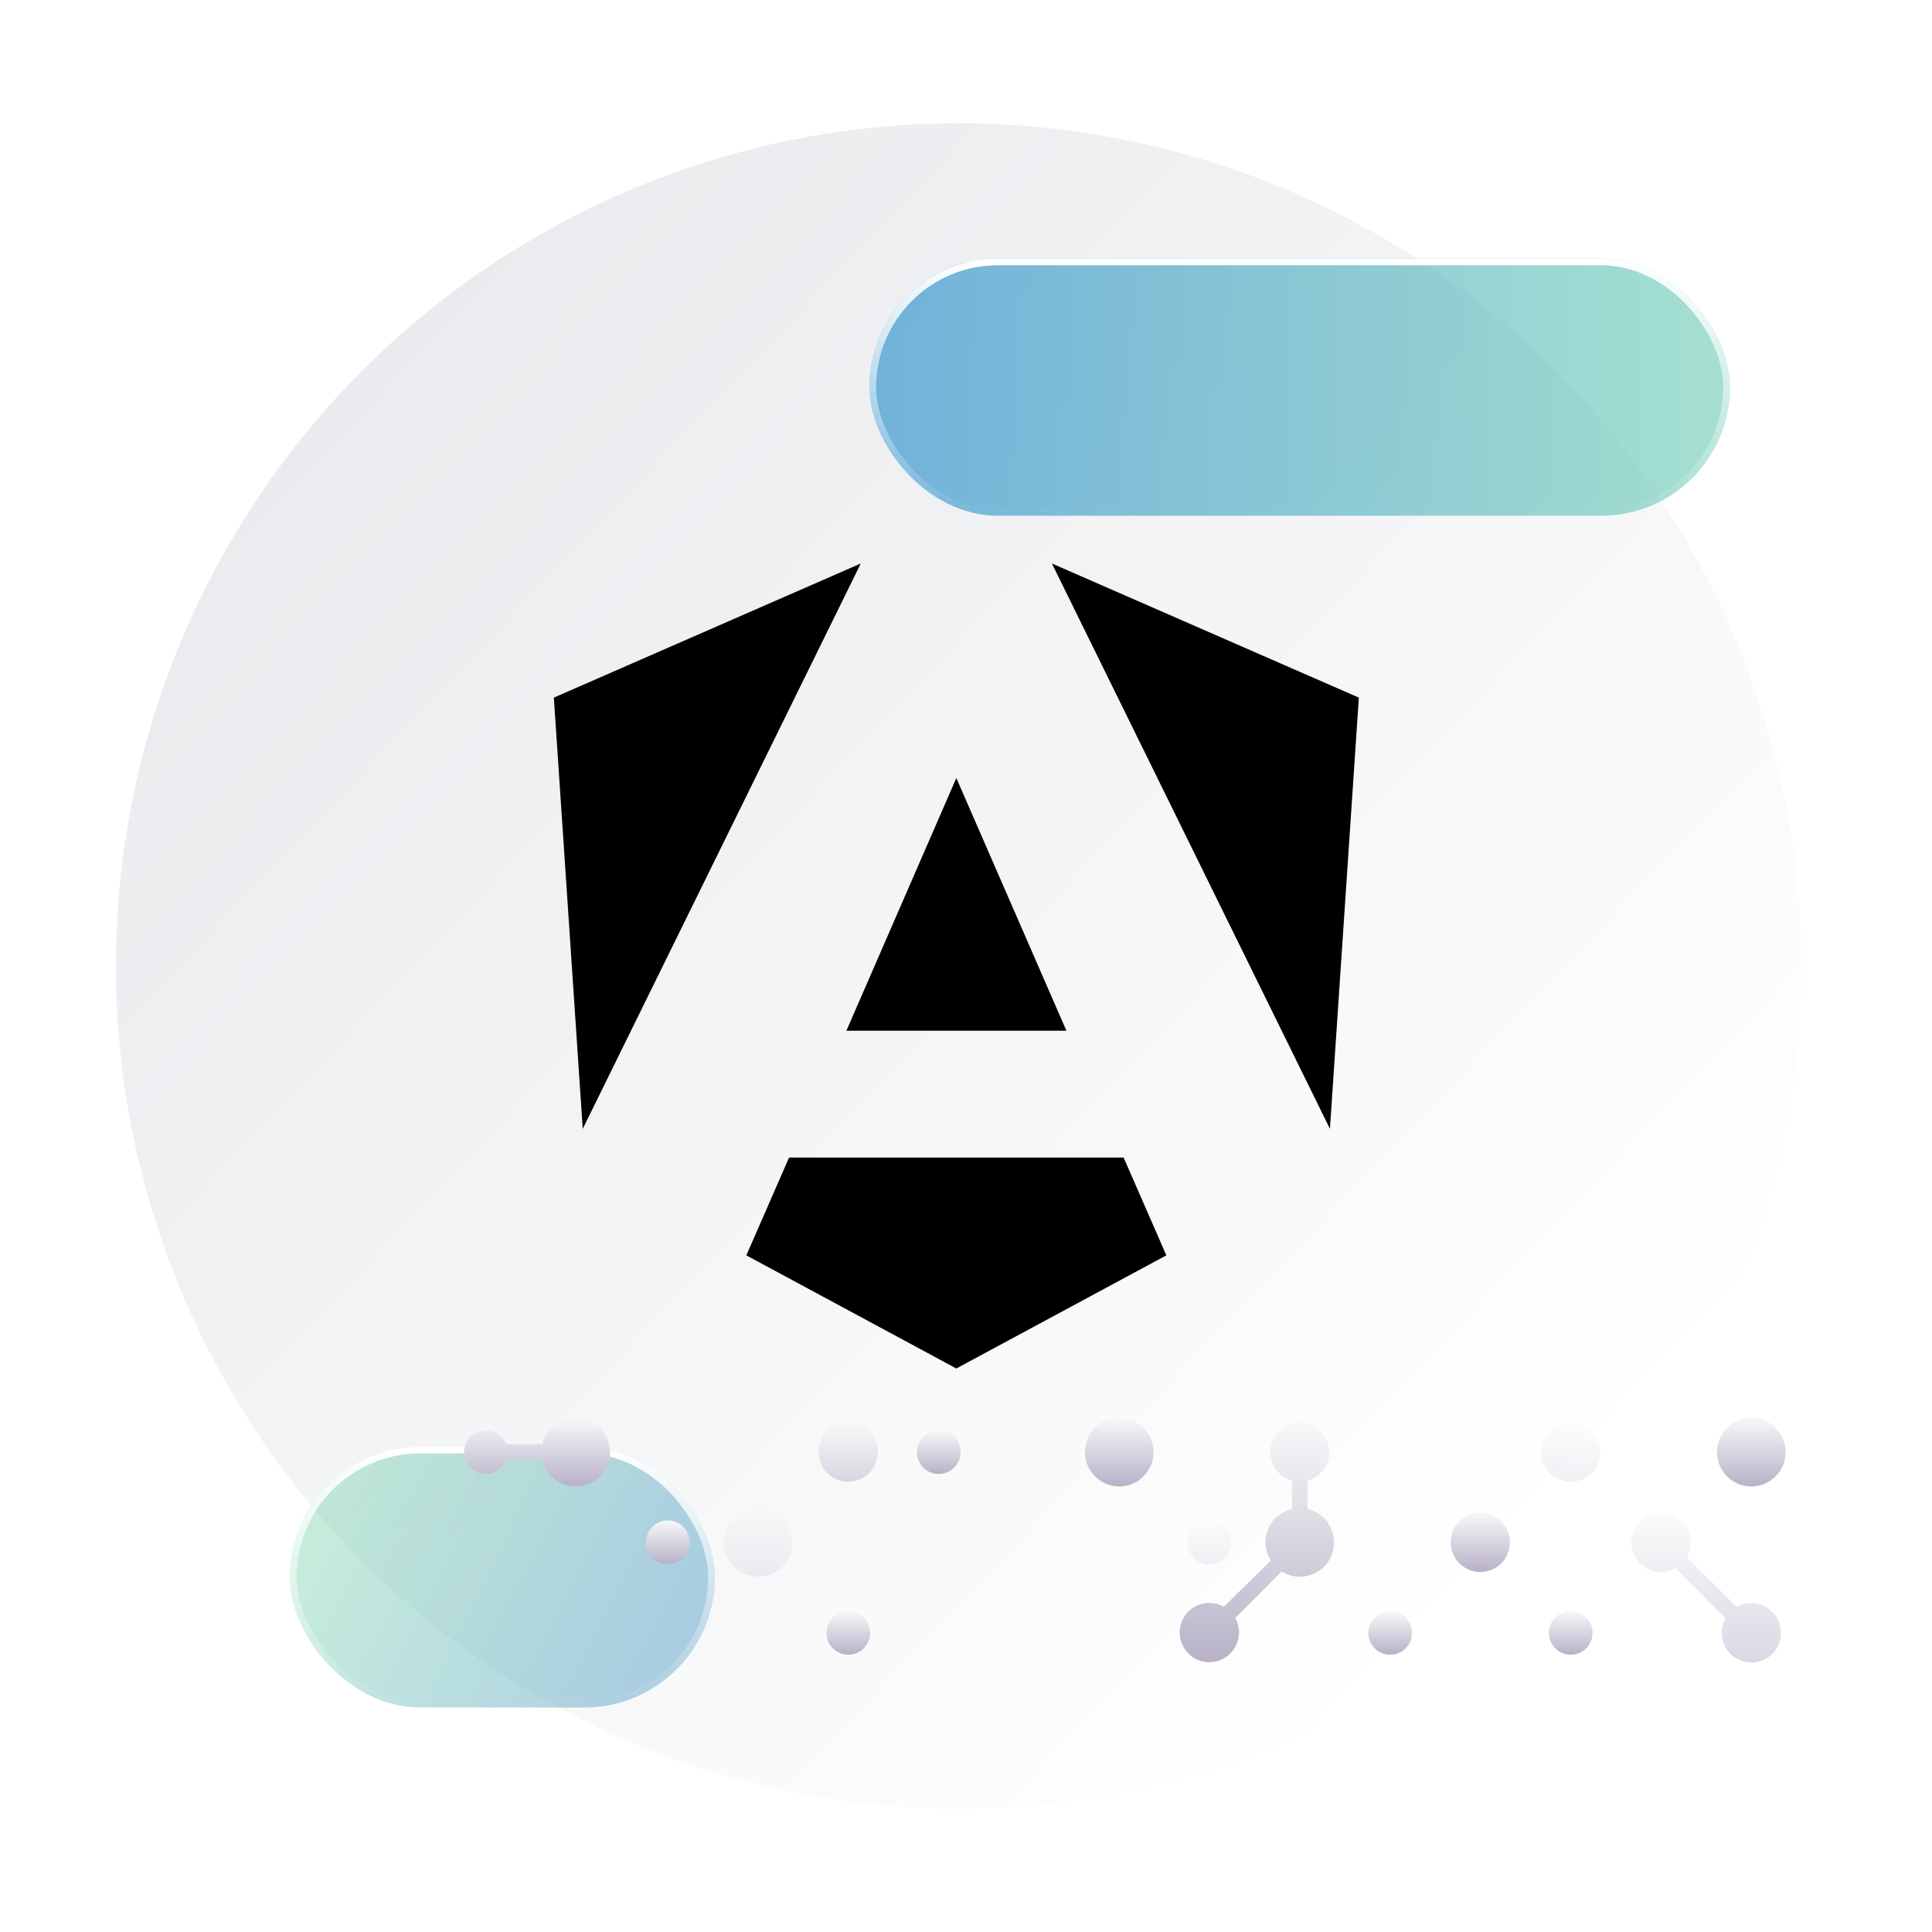
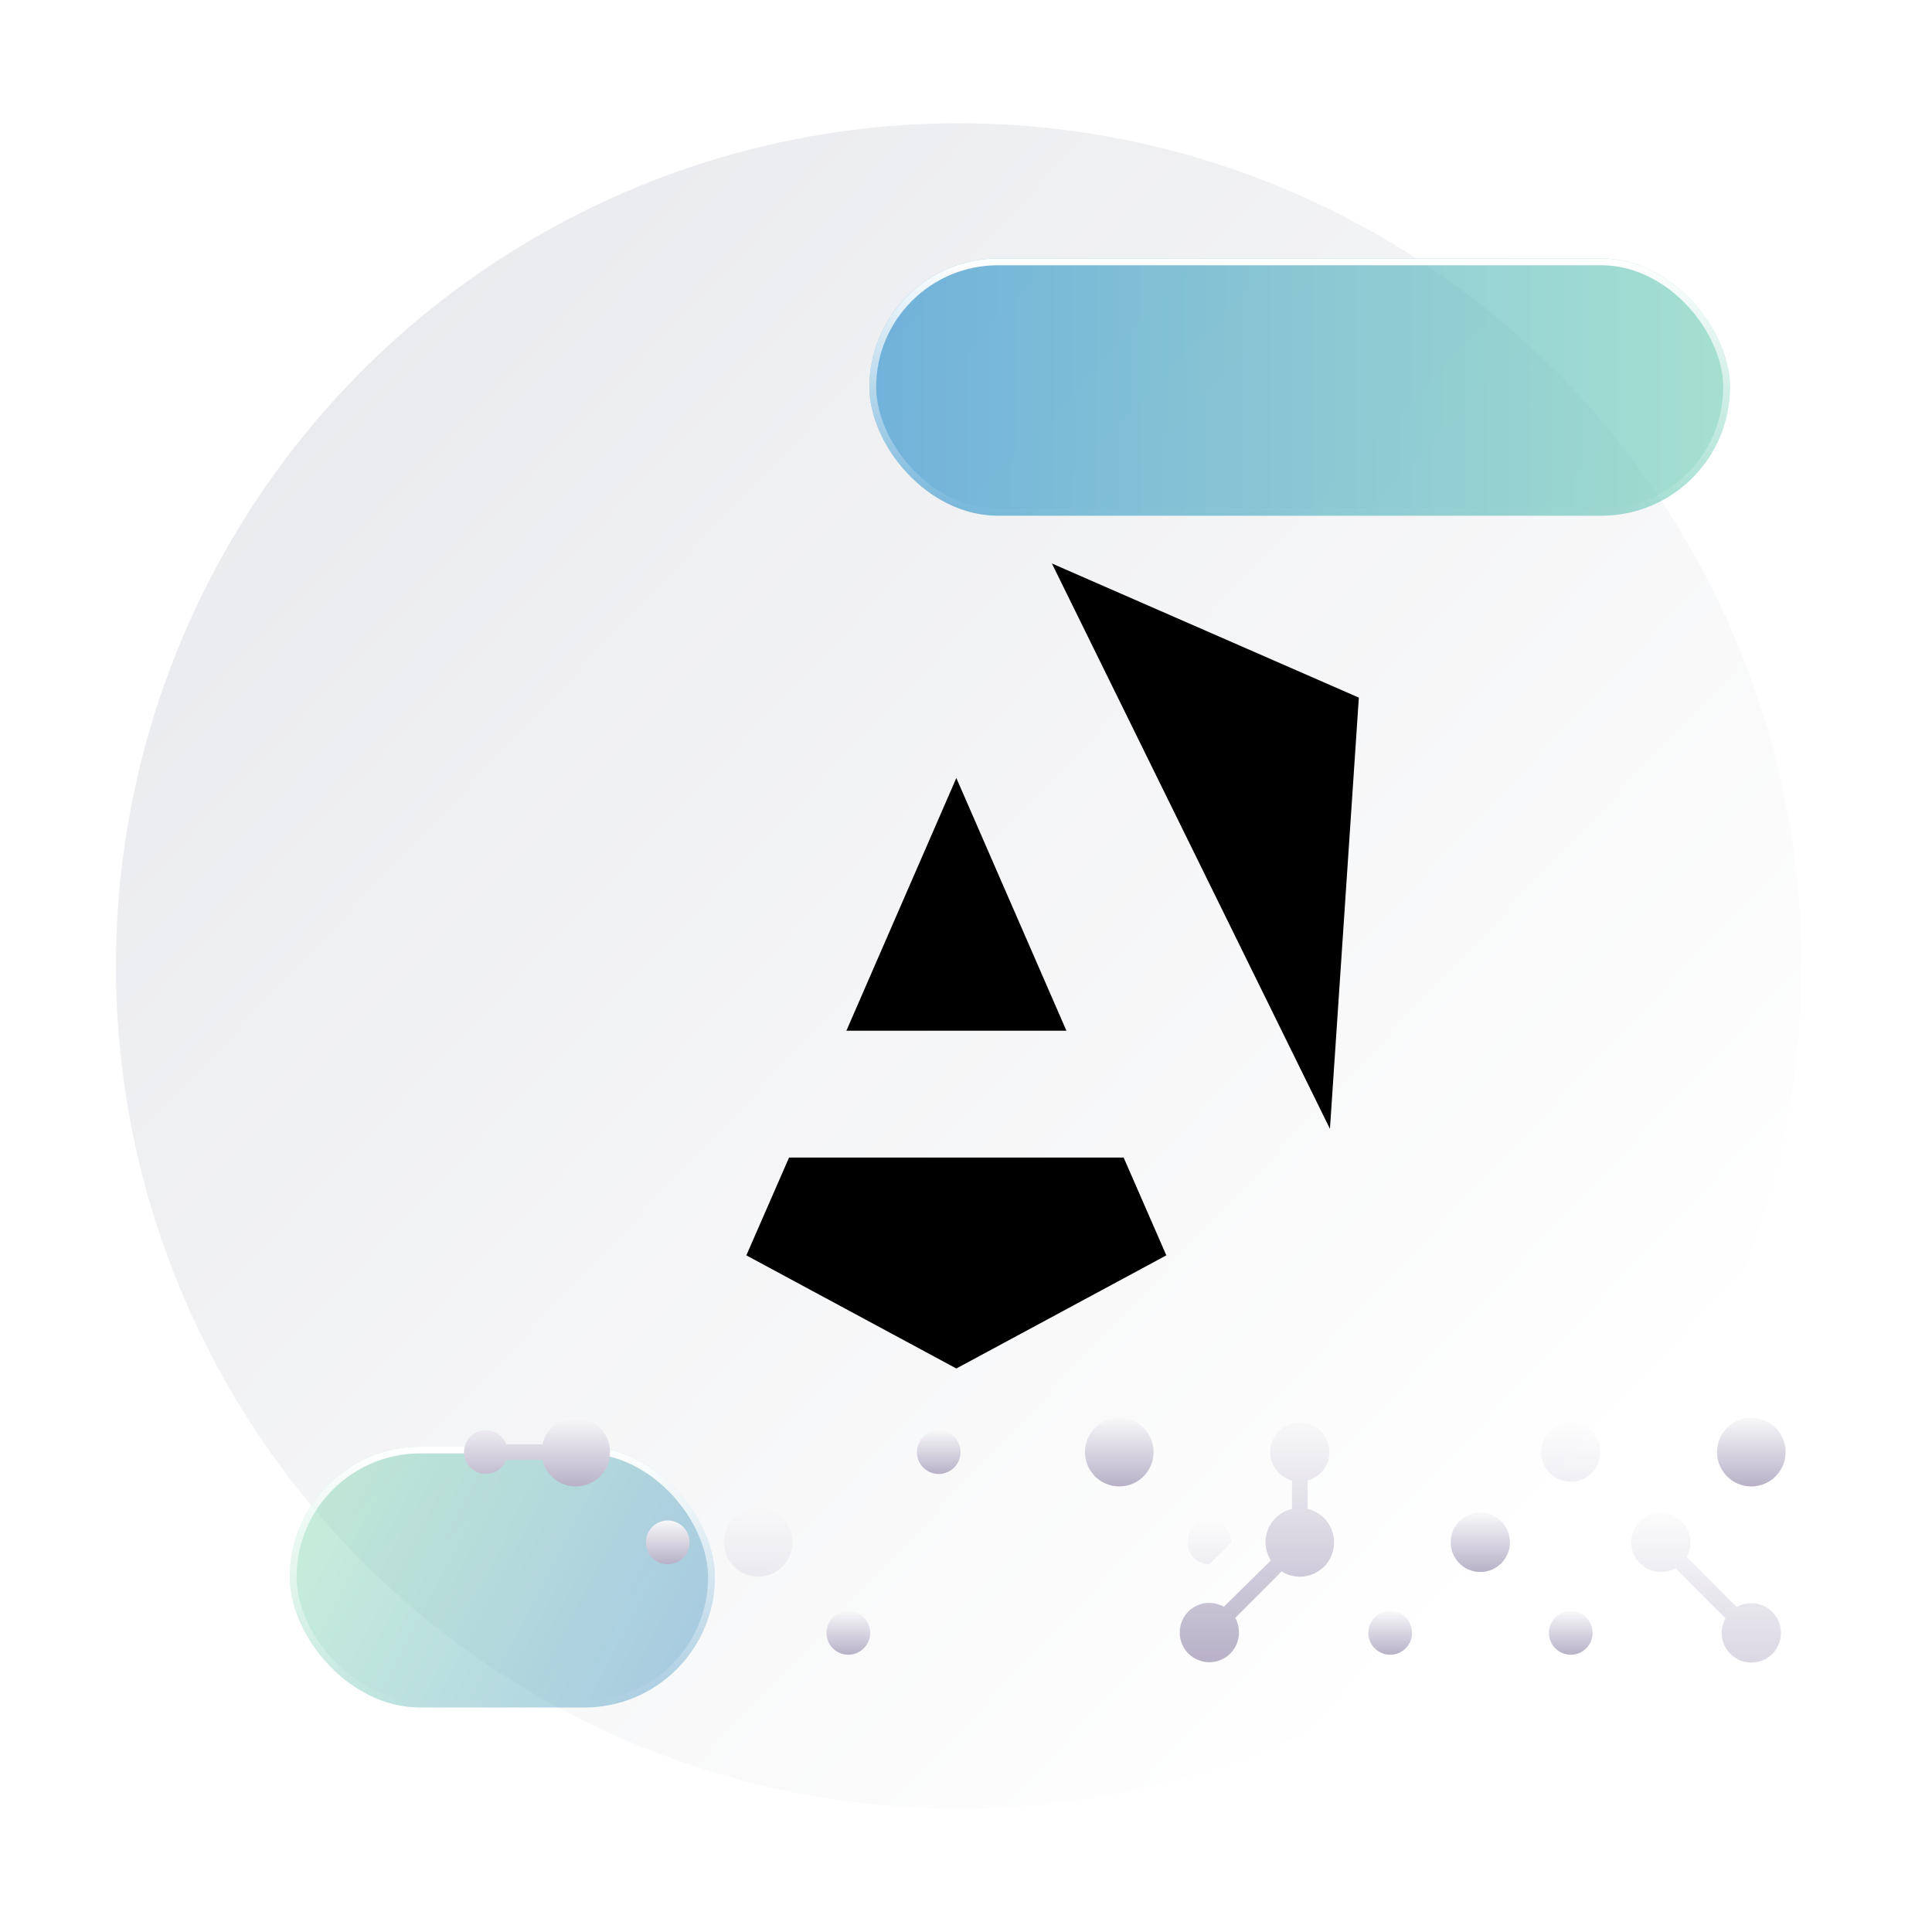
<svg xmlns="http://www.w3.org/2000/svg" width="200" height="200" viewBox="0 0 200 200" fill="none">
  <circle cx="99.24" cy="100" r="87.24" fill="url(#paint0_linear_28266_56921)" />
  <g filter="url(#filter0_b_28266_56921)">
    <rect x="90" y="26.76" width="89.082" height="26.627" rx="13.313" fill="#0090FF" fill-opacity="0.11" />
    <rect x="90" y="26.76" width="89.082" height="26.627" rx="13.313" fill="url(#paint1_linear_28266_56921)" fill-opacity="0.53" />
    <rect x="90.35" y="27.11" width="88.382" height="25.927" rx="12.963" stroke="url(#paint2_linear_28266_56921)" stroke-width="0.7" />
  </g>
  <g filter="url(#filter1_b_28266_56921)">
    <rect x="30" y="149.76" width="44" height="27" rx="13.5" fill="url(#paint3_linear_28266_56921)" fill-opacity="0.4" />
    <rect x="30.35" y="150.11" width="43.3" height="26.3" rx="13.15" stroke="url(#paint4_linear_28266_56921)" stroke-width="0.7" />
  </g>
  <g clip-path="url(#clip0_28266_56921)">
    <path d="M184.844 150.32C184.844 148.357 183.255 146.766 181.294 146.766C179.333 146.766 177.744 148.357 177.744 150.32C177.744 152.284 179.333 153.875 181.294 153.875C183.255 153.875 184.844 152.284 184.844 150.32Z" fill="url(#paint5_linear_28266_56921)" />
    <path opacity="0.5" d="M175.001 159.662C175.001 160.212 174.84 160.73 174.613 161.18L179.779 166.353C180.232 166.095 180.746 165.964 181.295 165.964C182.972 165.964 184.361 167.321 184.361 169.035C184.361 170.749 183.007 172.105 181.295 172.105C179.618 172.105 178.228 170.749 178.228 169.035C178.228 168.485 178.39 167.967 178.616 167.517L173.45 162.344C172.997 162.602 172.483 162.733 171.934 162.733C170.257 162.733 168.868 161.376 168.868 159.662C168.868 157.948 170.223 156.592 171.934 156.592C173.611 156.623 175.001 157.979 175.001 159.662Z" fill="url(#paint6_linear_28266_56921)" />
    <path d="M164.864 169.035C164.864 167.786 163.851 166.771 162.604 166.771C161.356 166.771 160.343 167.786 160.343 169.035C160.343 170.284 161.356 171.298 162.604 171.298C163.855 171.298 164.864 170.284 164.864 169.035Z" fill="url(#paint7_linear_28266_56921)" />
    <path opacity="0.2" d="M165.67 150.32C165.67 148.626 164.296 147.25 162.603 147.25C160.911 147.25 159.537 148.626 159.537 150.32C159.537 152.015 160.911 153.391 162.603 153.391C164.3 153.391 165.67 152.019 165.67 150.32Z" fill="url(#paint8_linear_28266_56921)" />
    <path d="M156.309 159.662C156.309 157.968 154.935 156.592 153.242 156.592C151.55 156.592 150.176 157.968 150.176 159.662C150.176 161.357 151.55 162.733 153.242 162.733C154.935 162.733 156.309 161.357 156.309 159.662Z" fill="url(#paint9_linear_28266_56921)" />
    <path d="M146.174 169.035C146.174 167.786 145.161 166.771 143.913 166.771C142.666 166.771 141.653 167.786 141.653 169.035C141.653 170.284 142.666 171.298 143.913 171.298C145.164 171.298 146.174 170.284 146.174 169.035Z" fill="url(#paint10_linear_28266_56921)" />
-     <path opacity="0.2" d="M127.453 159.664C127.453 158.415 126.44 157.4 125.192 157.4C123.945 157.4 122.932 158.415 122.932 159.664C122.932 160.913 123.945 161.927 125.192 161.927C126.444 161.923 127.453 160.913 127.453 159.664Z" fill="url(#paint11_linear_28266_56921)" />
+     <path opacity="0.2" d="M127.453 159.664C127.453 158.415 126.44 157.4 125.192 157.4C123.945 157.4 122.932 158.415 122.932 159.664C122.932 160.913 123.945 161.927 125.192 161.927Z" fill="url(#paint11_linear_28266_56921)" />
    <path d="M119.416 150.32C119.416 148.357 117.827 146.766 115.866 146.766C113.905 146.766 112.316 148.357 112.316 150.32C112.316 152.284 113.905 153.875 115.866 153.875C117.827 153.875 119.416 152.284 119.416 150.32Z" fill="url(#paint12_linear_28266_56921)" />
    <path d="M99.435 150.322C99.435 149.073 98.421 148.059 97.174 148.059C95.927 148.059 94.913 149.073 94.913 150.322C94.913 151.571 95.927 152.585 97.174 152.585C98.421 152.585 99.435 151.571 99.435 150.322Z" fill="url(#paint13_linear_28266_56921)" />
    <path d="M90.076 169.035C90.076 167.786 89.063 166.771 87.815 166.771C86.568 166.771 85.555 167.786 85.555 169.035C85.555 170.284 86.568 171.298 87.815 171.298C89.063 171.298 90.076 170.284 90.076 169.035Z" fill="url(#paint14_linear_28266_56921)" />
-     <path opacity="0.5" d="M90.88 150.32C90.88 148.626 89.506 147.25 87.813 147.25C86.121 147.25 84.747 148.626 84.747 150.32C84.747 152.015 86.121 153.391 87.813 153.391C89.506 153.391 90.88 152.019 90.88 150.32Z" fill="url(#paint15_linear_28266_56921)" />
    <path opacity="0.2" d="M82.039 159.664C82.039 157.7 80.45 156.109 78.489 156.109C76.528 156.109 74.939 157.7 74.939 159.664C74.939 161.628 76.528 163.219 78.489 163.219C80.45 163.219 82.039 161.628 82.039 159.664Z" fill="url(#paint16_linear_28266_56921)" />
    <path d="M71.385 159.664C71.385 158.415 70.372 157.4 69.124 157.4C67.877 157.4 66.864 158.415 66.864 159.664C66.864 160.913 67.877 161.927 69.124 161.927C70.375 161.923 71.385 160.913 71.385 159.664Z" fill="url(#paint17_linear_28266_56921)" />
    <path d="M63.152 150.322C63.152 152.293 61.57 153.877 59.602 153.877C57.924 153.877 56.504 152.712 56.147 151.129L52.402 151.129C52.079 151.971 51.273 152.582 50.302 152.582C49.044 152.582 48.042 151.579 48.042 150.318C48.042 149.058 49.044 148.055 50.302 148.055C51.27 148.055 52.079 148.67 52.402 149.507L56.147 149.507C56.501 147.924 57.924 146.76 59.602 146.76C61.54 146.767 63.152 148.351 63.152 150.322Z" fill="url(#paint18_linear_28266_56921)" />
    <path d="M131.55 161.54C131.228 160.99 131.001 160.344 131.001 159.664C131.001 157.985 132.164 156.563 133.746 156.206L133.746 153.266C132.452 152.912 131.485 151.714 131.485 150.326C131.485 148.647 132.84 147.256 134.552 147.256C136.229 147.256 137.618 148.612 137.618 150.326C137.618 151.748 136.651 152.912 135.357 153.266L135.357 156.206C136.939 156.563 138.102 157.985 138.102 159.664C138.102 161.636 136.52 163.219 134.552 163.219C133.872 163.219 133.227 163.023 132.679 162.669L127.87 167.484C128.127 167.938 128.257 168.453 128.257 169.002C128.257 170.682 126.903 172.073 125.191 172.073C123.514 172.073 122.124 170.716 122.124 169.002C122.124 167.288 123.479 165.932 125.191 165.932C125.74 165.932 126.258 166.093 126.707 166.32L131.55 161.54Z" fill="url(#paint19_linear_28266_56921)" />
  </g>
  <path d="M108.892 58.332L137.675 116.857L140.667 72.217L108.892 58.332Z" fill="black" />
  <path d="M116.318 119.83H81.683L77.261 129.954L99 141.666L120.739 129.954L116.318 119.83Z" fill="black" />
  <path d="M87.618 106.699H110.394L99 80.539L87.618 106.699Z" fill="black" />
-   <path d="M89.108 58.332L57.334 72.217L60.325 116.857L89.108 58.332Z" fill="black" />
  <defs>
    <filter id="filter0_b_28266_56921" x="85.823" y="22.583" width="97.435" height="34.98" filterUnits="userSpaceOnUse" color-interpolation-filters="sRGB">
      <feFlood flood-opacity="0" result="BackgroundImageFix" />
      <feGaussianBlur in="BackgroundImageFix" stdDeviation="2.088" />
      <feComposite in2="SourceAlpha" operator="in" result="effect1_backgroundBlur_28266_56921" />
      <feBlend mode="normal" in="SourceGraphic" in2="effect1_backgroundBlur_28266_56921" result="shape" />
    </filter>
    <filter id="filter1_b_28266_56921" x="25.823" y="145.583" width="52.354" height="35.354" filterUnits="userSpaceOnUse" color-interpolation-filters="sRGB">
      <feFlood flood-opacity="0" result="BackgroundImageFix" />
      <feGaussianBlur in="BackgroundImageFix" stdDeviation="2.088" />
      <feComposite in2="SourceAlpha" operator="in" result="effect1_backgroundBlur_28266_56921" />
      <feBlend mode="normal" in="SourceGraphic" in2="effect1_backgroundBlur_28266_56921" result="shape" />
    </filter>
    <linearGradient id="paint0_linear_28266_56921" x1="163" y1="156.26" x2="37" y2="36.76" gradientUnits="userSpaceOnUse">
      <stop stop-color="white" />
      <stop offset="1" stop-color="#EAEBEE" />
    </linearGradient>
    <linearGradient id="paint1_linear_28266_56921" x1="90" y1="40.073" x2="179.082" y2="40.073" gradientUnits="userSpaceOnUse">
      <stop stop-color="#1884C3" />
      <stop offset="1" stop-color="#6ECFA6" />
    </linearGradient>
    <linearGradient id="paint2_linear_28266_56921" x1="134.541" y1="26.76" x2="134.541" y2="53.387" gradientUnits="userSpaceOnUse">
      <stop stop-color="white" />
      <stop offset="1" stop-color="white" stop-opacity="0" />
    </linearGradient>
    <linearGradient id="paint3_linear_28266_56921" x1="71" y1="170.76" x2="36.5" y2="152.76" gradientUnits="userSpaceOnUse">
      <stop stop-color="#3189BC" />
      <stop offset="1" stop-color="#6ECFA6" />
    </linearGradient>
    <linearGradient id="paint4_linear_28266_56921" x1="52" y1="149.76" x2="52" y2="176.76" gradientUnits="userSpaceOnUse">
      <stop stop-color="white" />
      <stop offset="1" stop-color="white" stop-opacity="0" />
    </linearGradient>
    <linearGradient id="paint5_linear_28266_56921" x1="181.294" y1="153.875" x2="181.294" y2="146.766" gradientUnits="userSpaceOnUse">
      <stop stop-color="#B8B1C8" />
      <stop offset="1" stop-color="#F8F8F9" />
    </linearGradient>
    <linearGradient id="paint6_linear_28266_56921" x1="176.615" y1="172.105" x2="176.615" y2="156.592" gradientUnits="userSpaceOnUse">
      <stop stop-color="#B8B1C8" />
      <stop offset="1" stop-color="#F8F8F9" />
    </linearGradient>
    <linearGradient id="paint7_linear_28266_56921" x1="162.604" y1="171.298" x2="162.604" y2="166.771" gradientUnits="userSpaceOnUse">
      <stop stop-color="#B8B1C8" />
      <stop offset="1" stop-color="#F8F8F9" />
    </linearGradient>
    <linearGradient id="paint8_linear_28266_56921" x1="162.603" y1="153.391" x2="162.603" y2="147.25" gradientUnits="userSpaceOnUse">
      <stop stop-color="#B8B1C8" />
      <stop offset="1" stop-color="#F8F8F9" />
    </linearGradient>
    <linearGradient id="paint9_linear_28266_56921" x1="153.242" y1="162.733" x2="153.242" y2="156.592" gradientUnits="userSpaceOnUse">
      <stop stop-color="#B8B1C8" />
      <stop offset="1" stop-color="#F8F8F9" />
    </linearGradient>
    <linearGradient id="paint10_linear_28266_56921" x1="143.913" y1="171.298" x2="143.913" y2="166.771" gradientUnits="userSpaceOnUse">
      <stop stop-color="#B8B1C8" />
      <stop offset="1" stop-color="#F8F8F9" />
    </linearGradient>
    <linearGradient id="paint11_linear_28266_56921" x1="125.192" y1="161.927" x2="125.192" y2="157.4" gradientUnits="userSpaceOnUse">
      <stop stop-color="#B8B1C8" />
      <stop offset="1" stop-color="#F8F8F9" />
    </linearGradient>
    <linearGradient id="paint12_linear_28266_56921" x1="115.866" y1="153.875" x2="115.866" y2="146.766" gradientUnits="userSpaceOnUse">
      <stop stop-color="#B8B1C8" />
      <stop offset="1" stop-color="#F8F8F9" />
    </linearGradient>
    <linearGradient id="paint13_linear_28266_56921" x1="97.174" y1="152.585" x2="97.174" y2="148.059" gradientUnits="userSpaceOnUse">
      <stop stop-color="#B8B1C8" />
      <stop offset="1" stop-color="#F8F8F9" />
    </linearGradient>
    <linearGradient id="paint14_linear_28266_56921" x1="87.815" y1="171.298" x2="87.815" y2="166.771" gradientUnits="userSpaceOnUse">
      <stop stop-color="#B8B1C8" />
      <stop offset="1" stop-color="#F8F8F9" />
    </linearGradient>
    <linearGradient id="paint15_linear_28266_56921" x1="87.813" y1="153.391" x2="87.813" y2="147.25" gradientUnits="userSpaceOnUse">
      <stop stop-color="#B8B1C8" />
      <stop offset="1" stop-color="#F8F8F9" />
    </linearGradient>
    <linearGradient id="paint16_linear_28266_56921" x1="78.489" y1="163.219" x2="78.489" y2="156.109" gradientUnits="userSpaceOnUse">
      <stop stop-color="#B8B1C8" />
      <stop offset="1" stop-color="#F8F8F9" />
    </linearGradient>
    <linearGradient id="paint17_linear_28266_56921" x1="69.124" y1="161.927" x2="69.124" y2="157.4" gradientUnits="userSpaceOnUse">
      <stop stop-color="#B8B1C8" />
      <stop offset="1" stop-color="#F8F8F9" />
    </linearGradient>
    <linearGradient id="paint18_linear_28266_56921" x1="55.597" y1="153.877" x2="55.597" y2="146.76" gradientUnits="userSpaceOnUse">
      <stop stop-color="#B8B1C8" />
      <stop offset="1" stop-color="#F8F8F9" />
    </linearGradient>
    <linearGradient id="paint19_linear_28266_56921" x1="130.113" y1="172.073" x2="130.113" y2="147.256" gradientUnits="userSpaceOnUse">
      <stop stop-color="#B8B1C8" />
      <stop offset="1" stop-color="#F8F8F9" />
    </linearGradient>
    <clipPath id="clip0_28266_56921">
      <rect width="164" height="26" fill="white" transform="matrix(-1 1.74846e-07 1.74846e-07 1 188 146.76)" />
    </clipPath>
  </defs>
</svg>